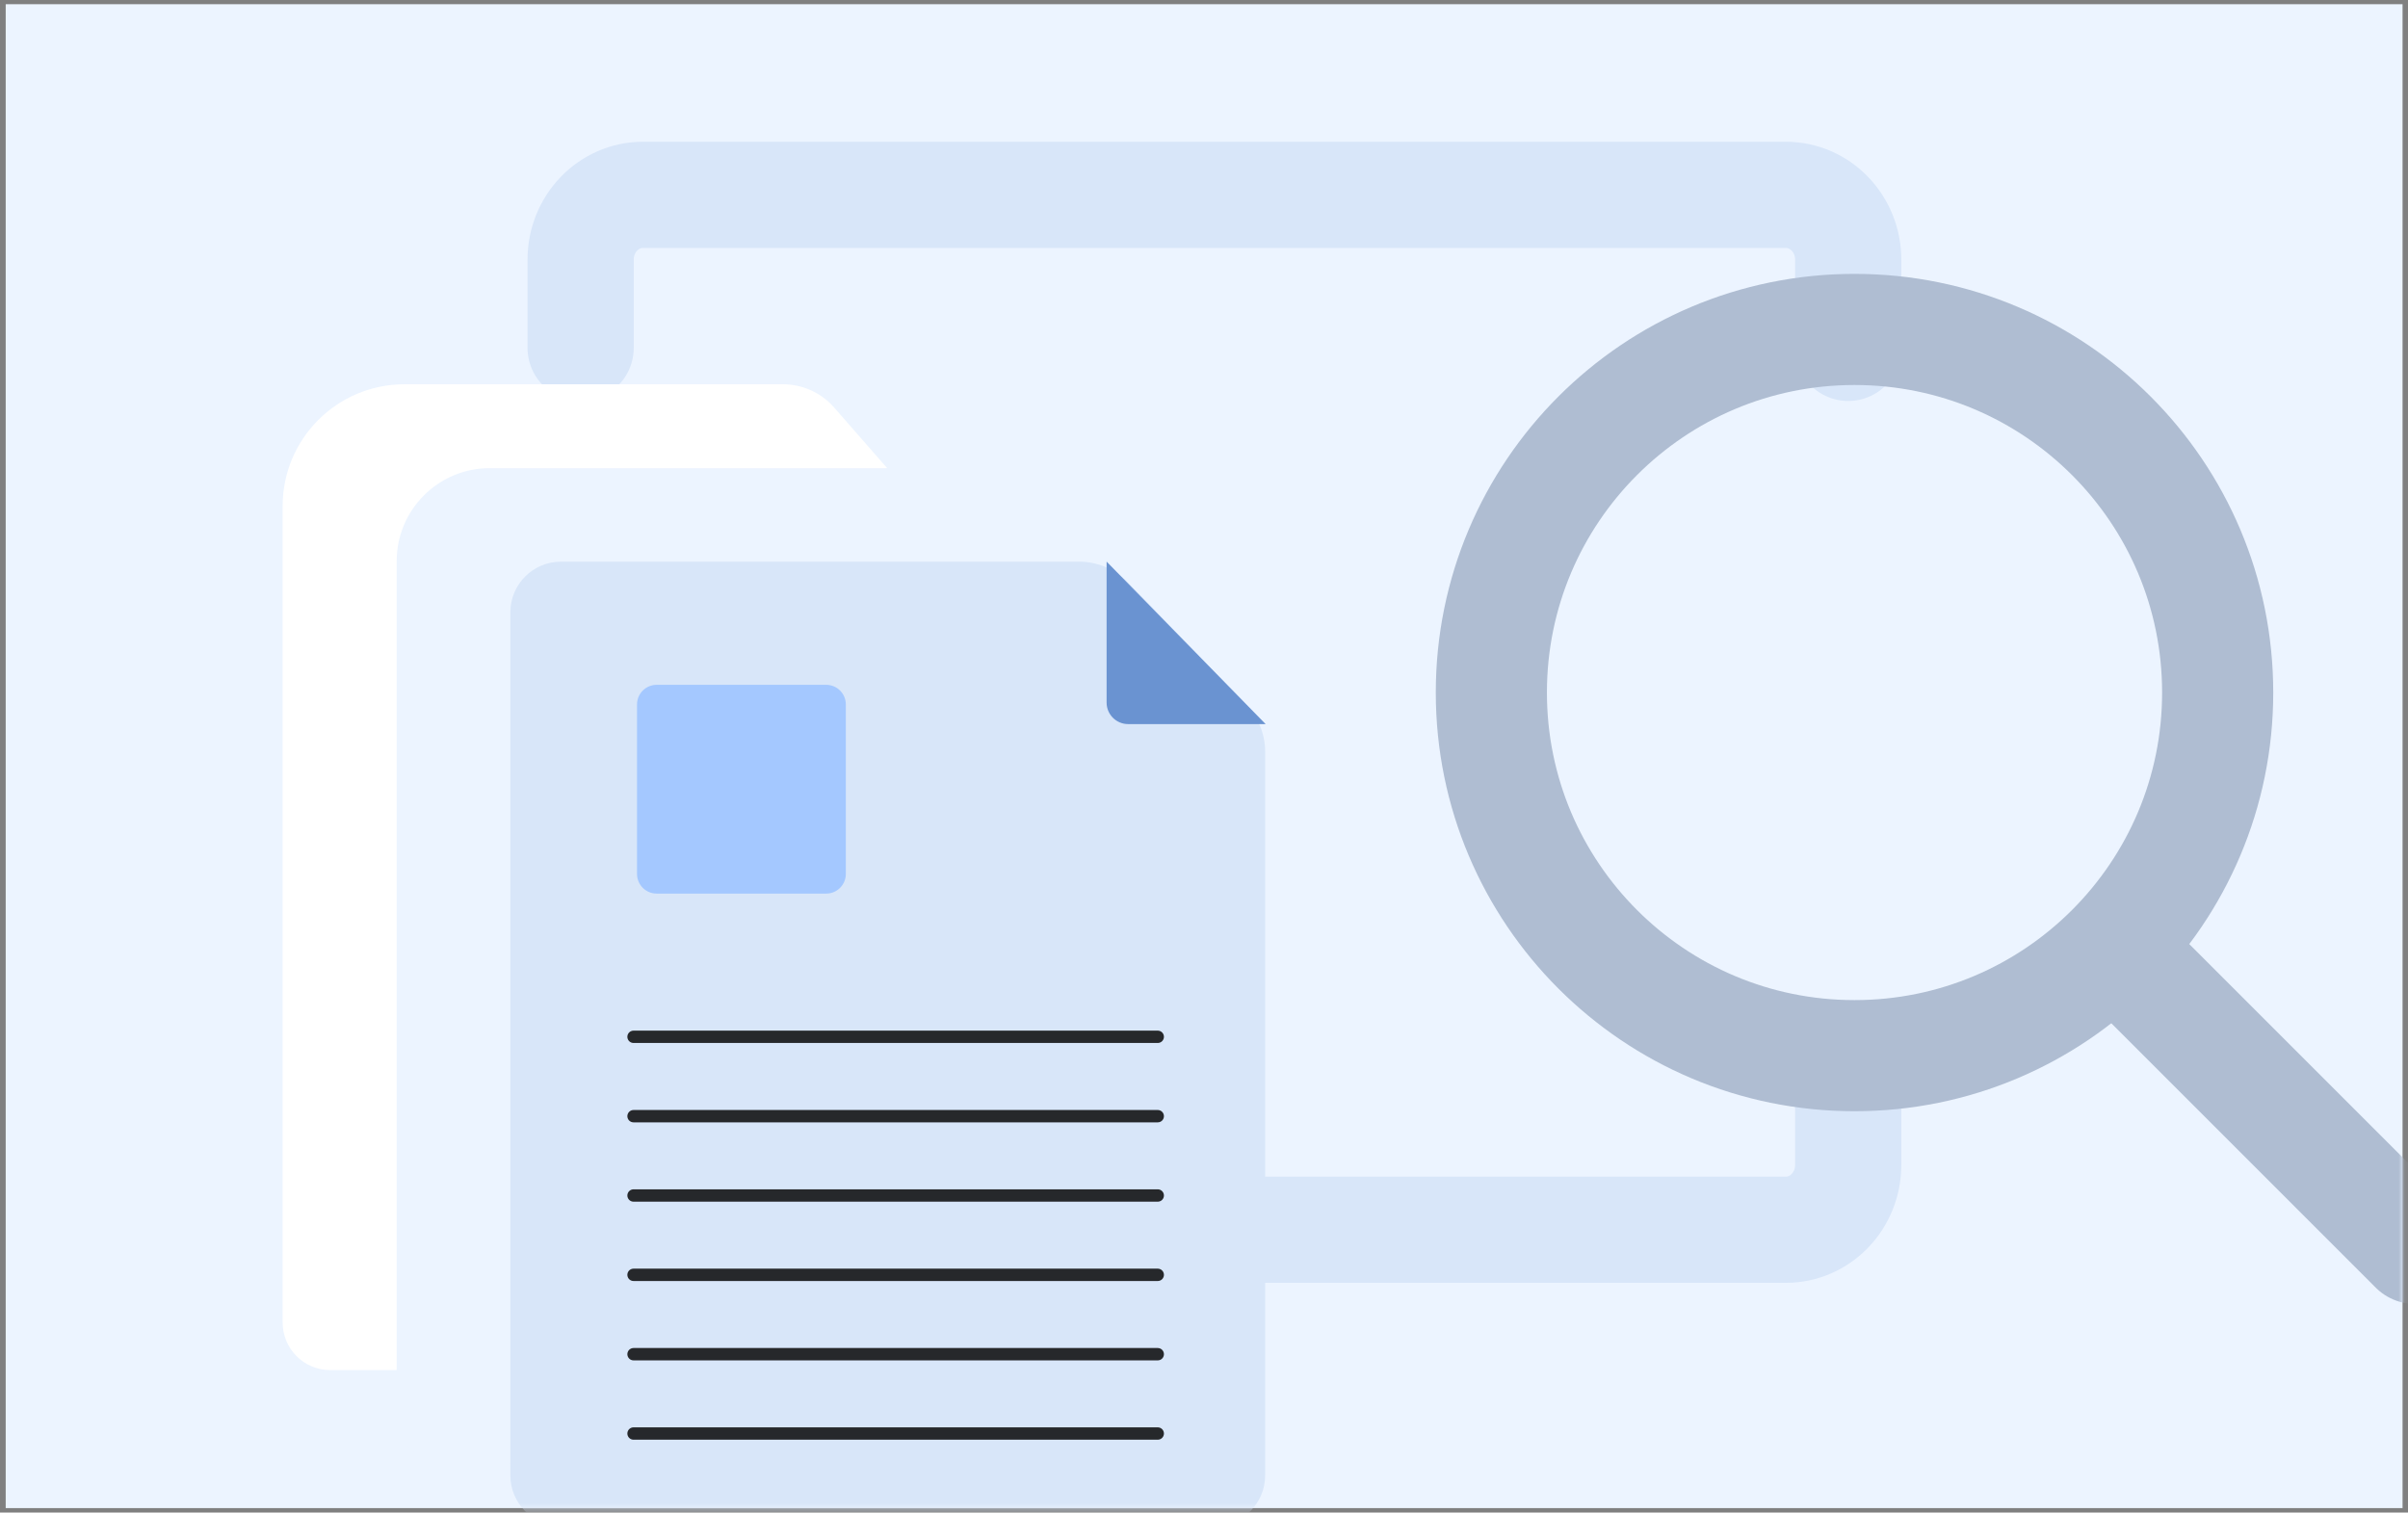
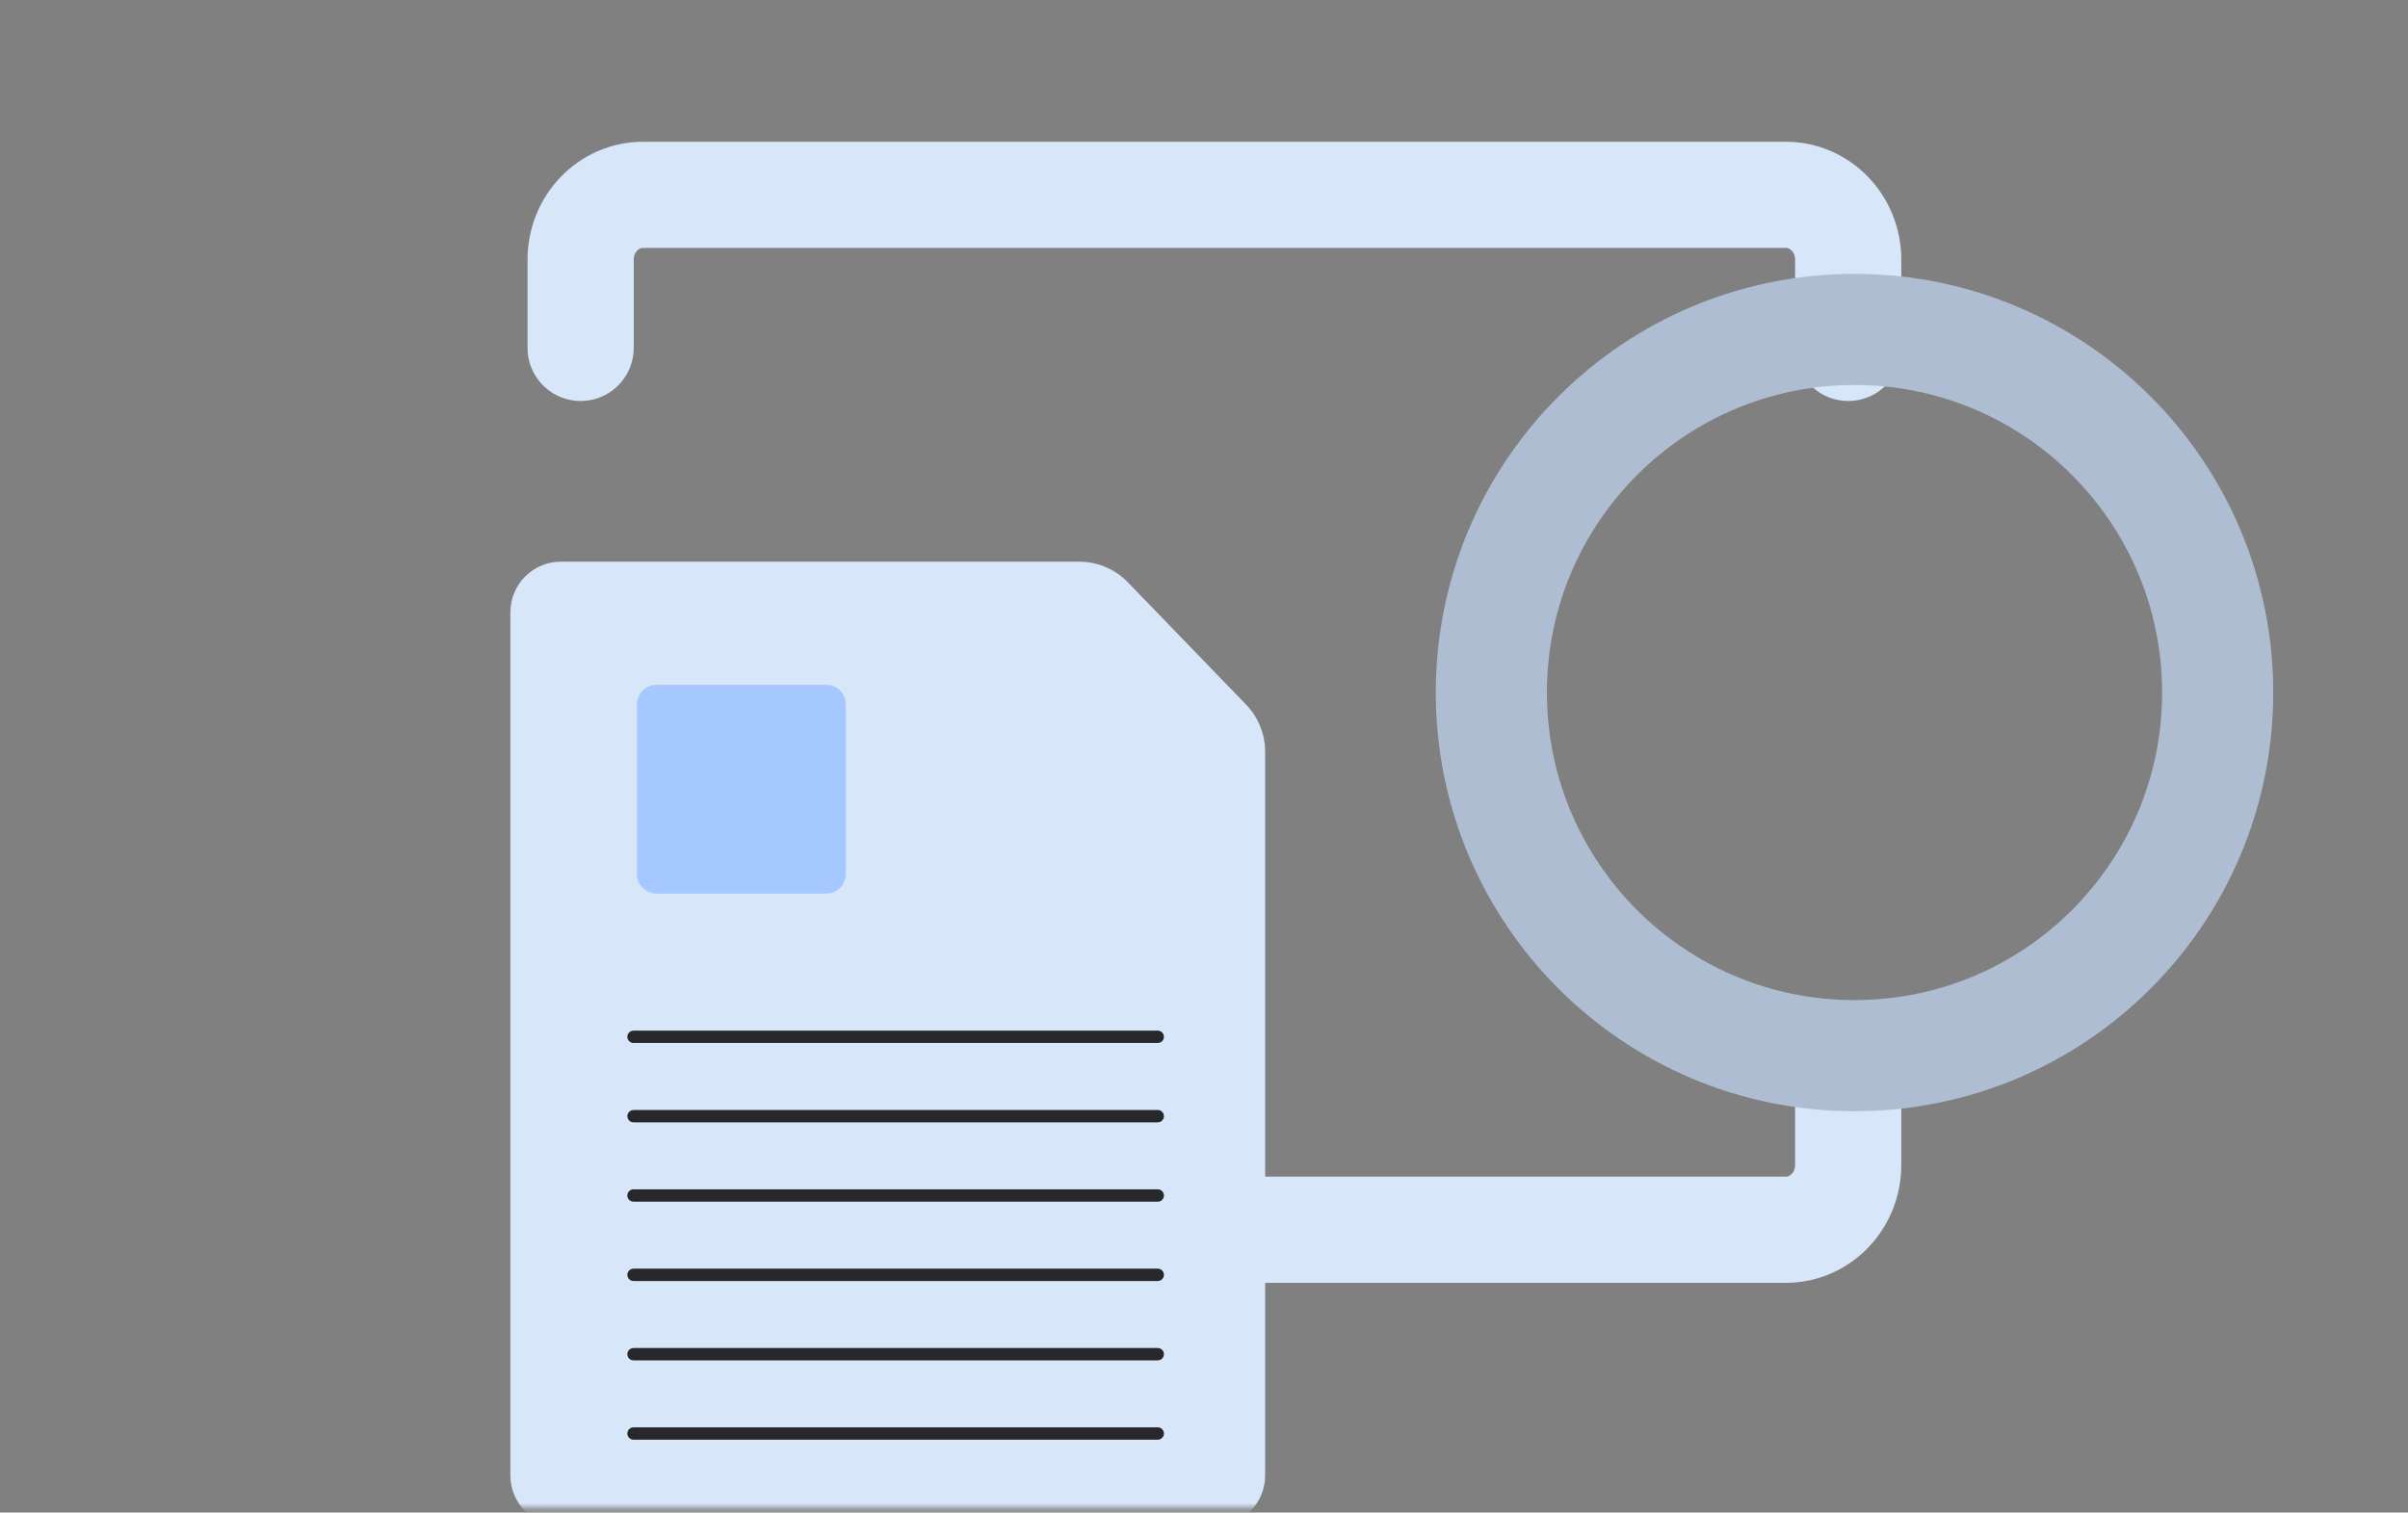
<svg xmlns="http://www.w3.org/2000/svg" width="390" height="245" viewBox="0 0 390 245" fill="none">
  <rect x="0" y="0" width="390" height="245" fill="#808080" stroke="none" />
-   <rect width="388.194" height="243.6" transform="matrix(1 0 0 -1 0.924 244.282)" fill="#ECF4FF" />
  <mask id="mask0_160_3116" style="mask-type:alpha" maskUnits="userSpaceOnUse" x="0" y="0" width="390" height="245">
    <rect width="388.194" height="243.6" transform="matrix(1 0 0 -1 0.924 244.282)" fill="url(#paint0_linear_160_3116)" />
  </mask>
  <g mask="url(#mask0_160_3116)">
    <path d="M94.039 56.351V42.061C94.039 36.265 98.56 31.56 104.143 31.56H289.231C294.808 31.56 299.335 36.258 299.335 42.061V56.351" stroke="#D8E6F9" stroke-width="17.2" stroke-linecap="round" stroke-linejoin="round" />
    <path d="M299.335 175.92V188.695C299.335 194.491 294.814 199.195 289.231 199.195H104.143C98.566 199.195 94.039 194.497 94.039 188.695V168.443" stroke="#D8E6F9" stroke-width="17.2" stroke-linecap="round" stroke-linejoin="round" />
    <path d="M300.357 170.997C332.842 170.997 359.175 144.664 359.175 112.18C359.175 79.695 332.842 53.362 300.357 53.362C267.873 53.362 241.54 79.695 241.54 112.18C241.54 144.664 267.873 170.997 300.357 170.997Z" stroke="#AFBDD2" stroke-width="18" stroke-linecap="round" stroke-linejoin="round" />
-     <path d="M343.622 154.694L391.142 202.214" stroke="#AFBDD2" stroke-width="18" stroke-linecap="round" stroke-linejoin="round" />
-     <path d="M64.237 221.928H53.483C49.226 221.928 45.776 218.478 45.776 214.221V81.964C45.776 71.076 54.608 62.245 65.496 62.245H126.811C129.983 62.245 133.001 63.614 135.09 66.002L143.681 75.823" fill="white" />
-     <path d="M82.794 237.025H71.953C67.695 237.025 64.246 233.576 64.246 229.318V90.9C64.246 82.578 70.992 75.832 79.314 75.832H151.812C154.596 75.832 157.277 76.888 159.313 78.786L172.308 90.9" fill="#ECF4FF" />
    <path d="M196.707 247.185H90.865C86.329 247.185 82.658 243.514 82.658 238.978V99.184C82.658 94.648 86.329 90.977 90.865 90.977H174.772C177.754 90.977 180.609 92.188 182.681 94.333L201.814 114.13C203.796 116.181 204.904 118.922 204.904 121.774V238.978C204.904 243.514 201.233 247.185 196.698 247.185H196.707Z" fill="#D8E6F9" />
-     <path d="M204.981 117.289H182.715C180.793 117.289 179.226 115.732 179.226 113.801V90.968L204.981 117.289Z" fill="#6A93D1" />
    <path d="M133.81 110.927H106.355C104.598 110.927 103.174 112.351 103.174 114.108V141.563C103.174 143.32 104.598 144.744 106.355 144.744H133.81C135.567 144.744 136.991 143.32 136.991 141.563V114.108C136.991 112.351 135.567 110.927 133.81 110.927Z" fill="#A4C8FF" />
    <path d="M102.608 167.942H187.51" stroke="#26282B" stroke-width="2" stroke-linecap="round" stroke-linejoin="round" />
    <path d="M102.608 206.497H187.51" stroke="#26282B" stroke-width="2" stroke-linecap="round" stroke-linejoin="round" />
    <path d="M102.608 180.798H187.51" stroke="#26282B" stroke-width="2" stroke-linecap="round" stroke-linejoin="round" />
    <path d="M102.608 219.353H187.51" stroke="#26282B" stroke-width="2" stroke-linecap="round" stroke-linejoin="round" />
    <path d="M102.608 193.647H187.51" stroke="#26282B" stroke-width="2" stroke-linecap="round" stroke-linejoin="round" />
    <path d="M102.608 232.202H187.51" stroke="#26282B" stroke-width="2" stroke-linecap="round" stroke-linejoin="round" />
  </g>
  <defs>
    <linearGradient id="paint0_linear_160_3116" x1="194.097" y1="0" x2="194.097" y2="287.571" gradientUnits="userSpaceOnUse">
      <stop stop-color="#B0D0FF" />
      <stop offset="0.669" stop-color="#D1E1F9" />
      <stop offset="1" stop-color="white" />
    </linearGradient>
  </defs>
</svg>